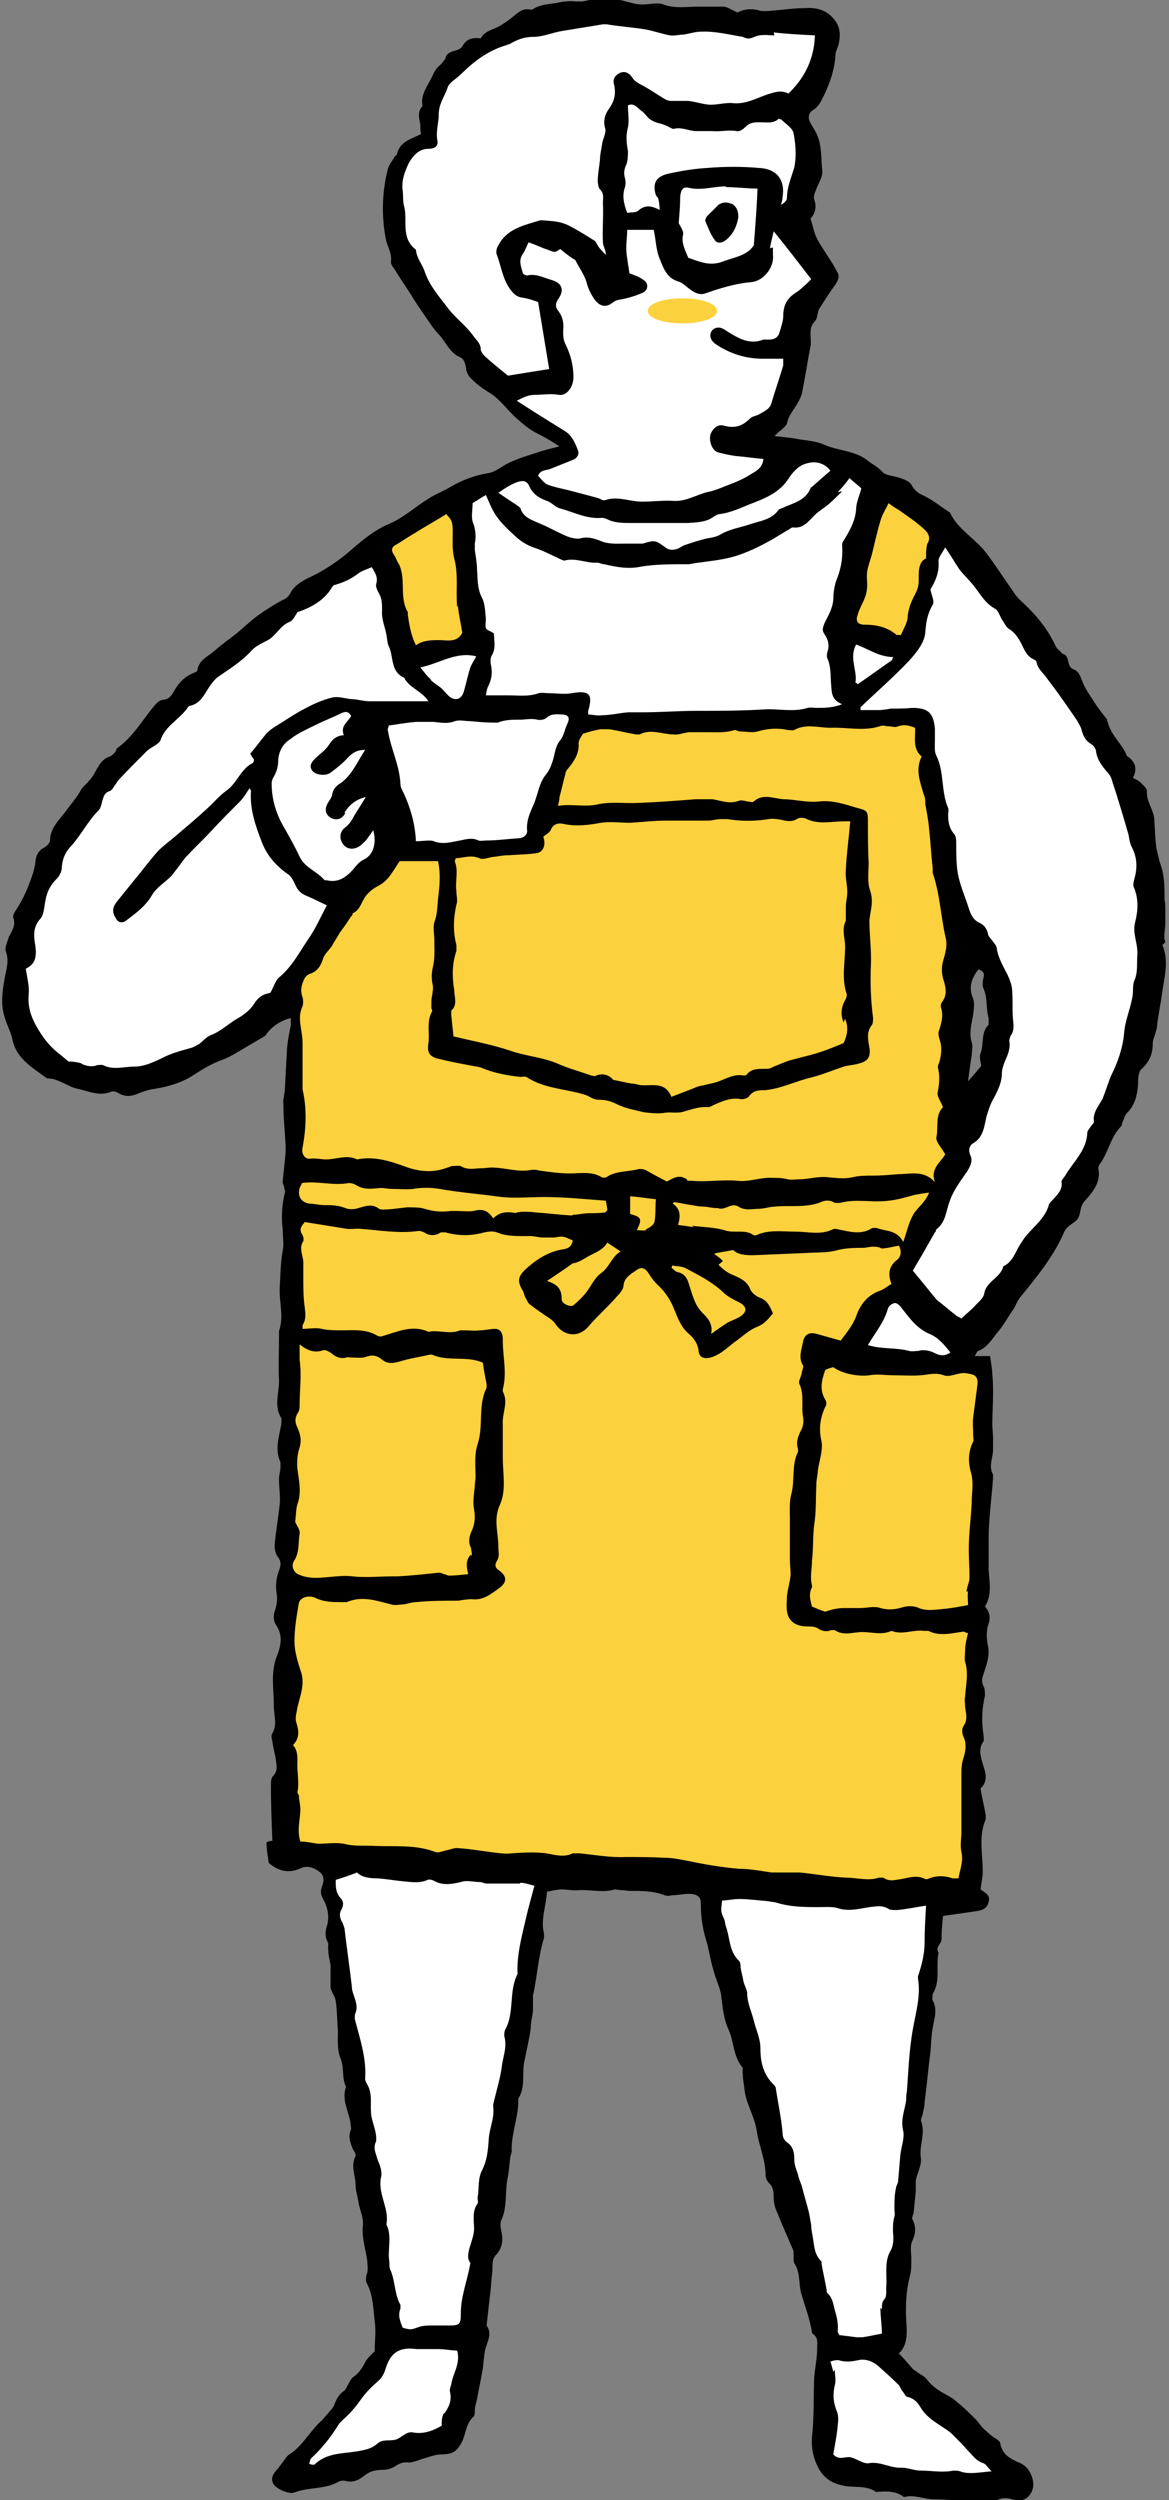
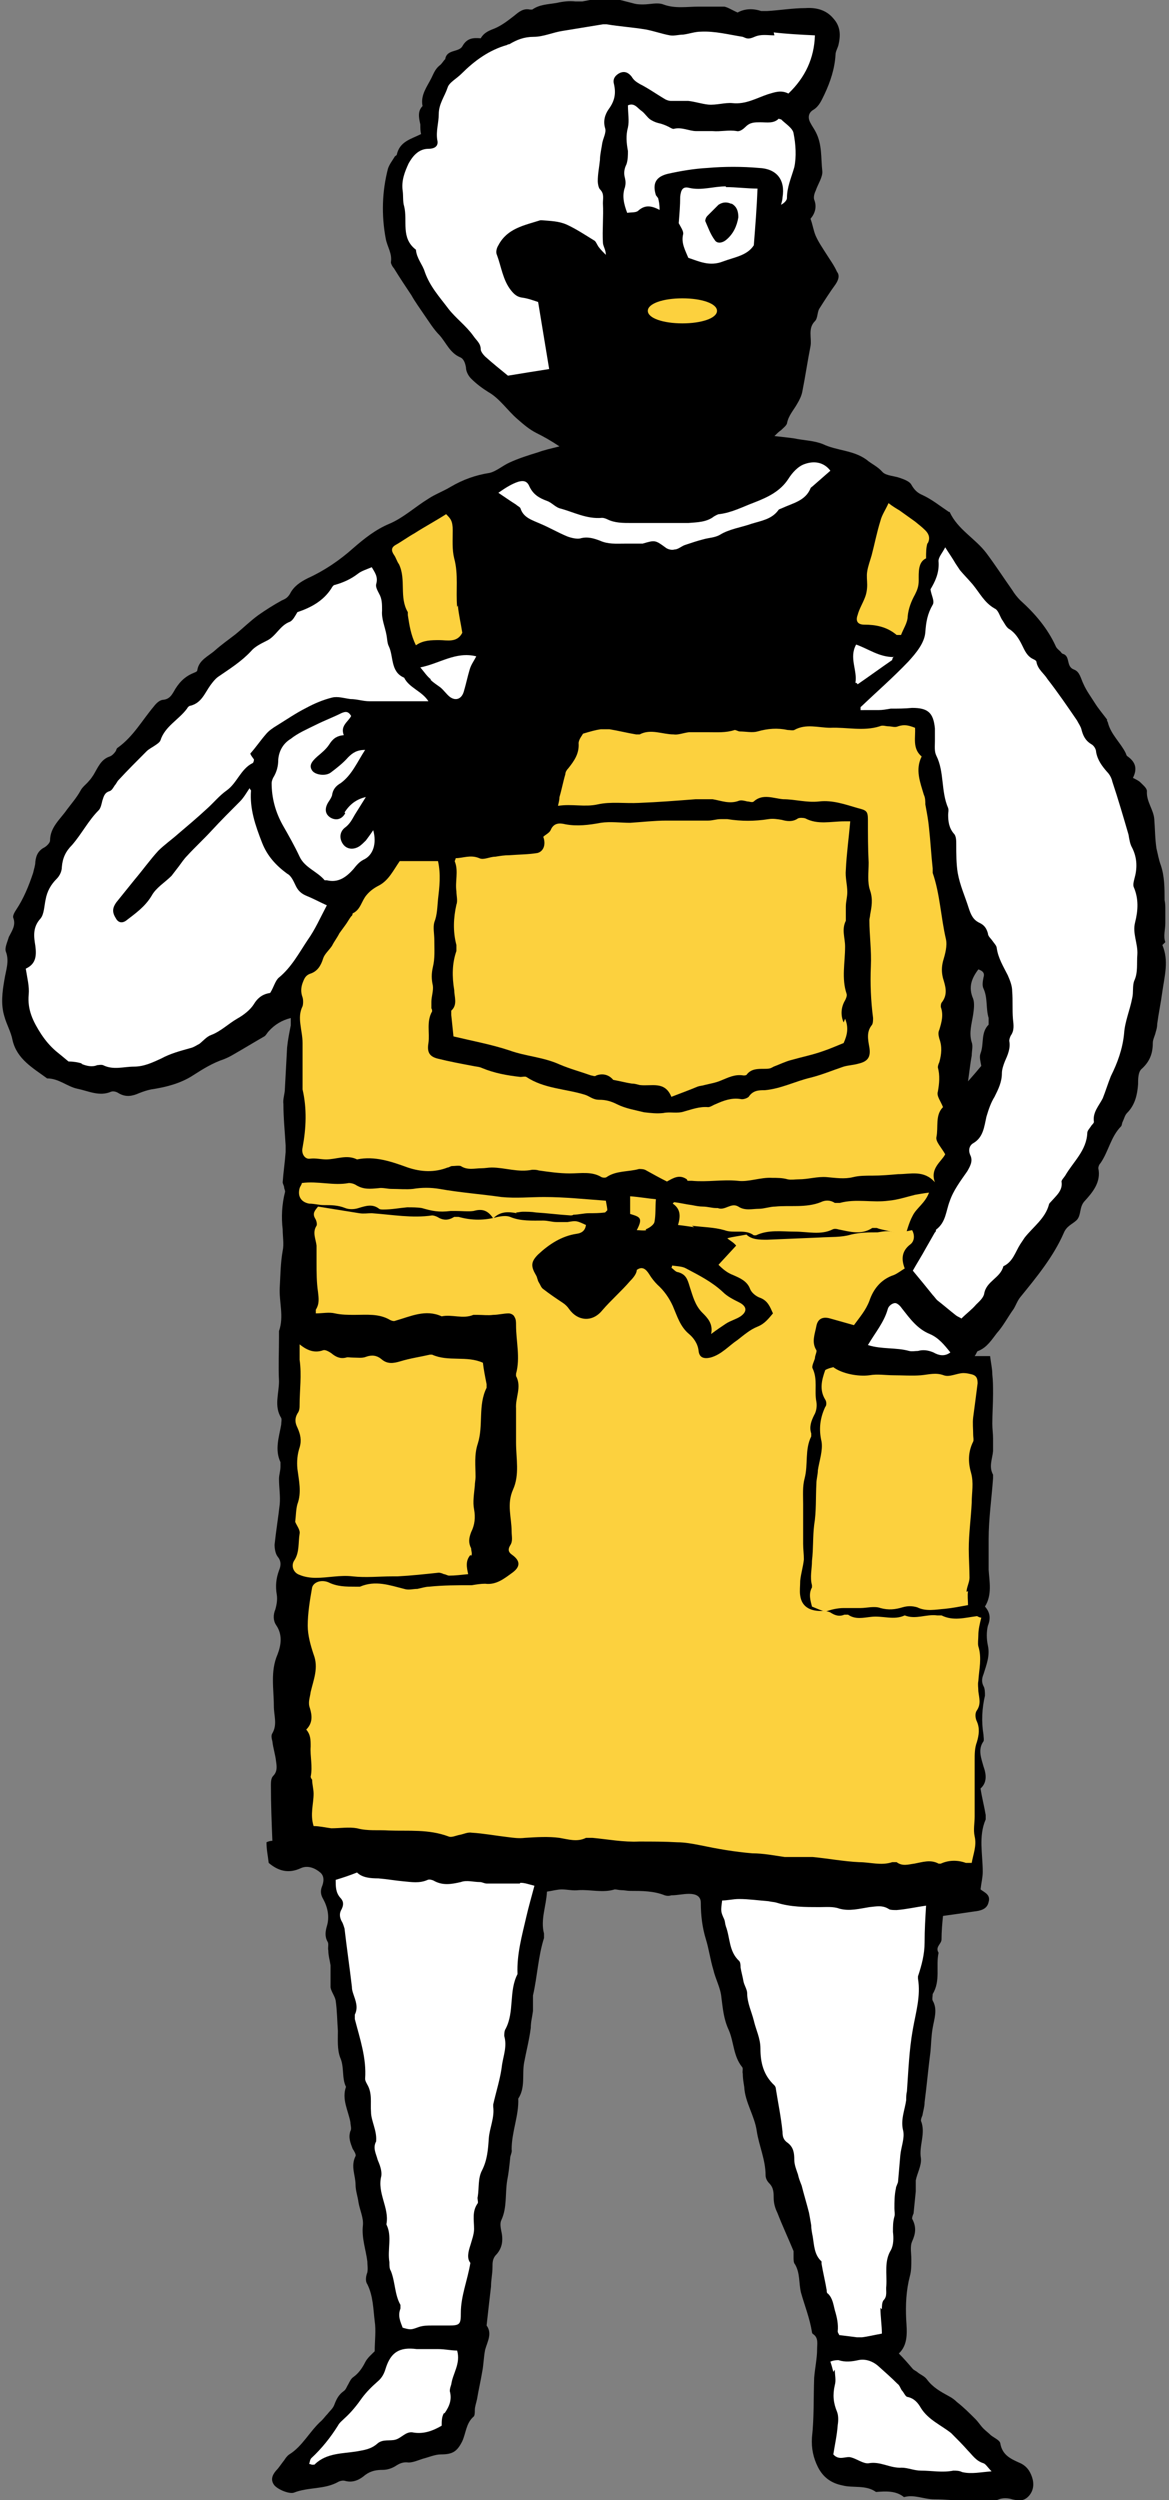
<svg xmlns="http://www.w3.org/2000/svg" id="_レイヤー_1" data-name="レイヤー_1" version="1.1" viewBox="0 0 158.8 339.4">
  <rect x="0" y="0" width="158.8" height="339.4" fill="#808080" stroke="none" />
  <defs>
    <style>
      .st0 {
        fill: #fcd13e;
      }

      .st1 {
        fill: #fff;
      }
    </style>
  </defs>
  <g>
    <path d="M158.3,127.9c-.3-.8,0-1.7,0-2.6,0-.6,0-1.1,0-1.7s0-.9-.1-1.4c0-1.6,0-3.2-.5-4.7-.3-.8-.4-1.5-.6-2.3-.2-1.3-.2-2.7-.3-4-.1-1.3-1.1-2.4-1-3.8,0-.4-.5-.8-.9-1.2-.2-.2-.6-.4-1-.6.6-1.2.4-2.1-.7-2.9-.2-.1-.2-.3-.3-.5-.7-1.4-2-2.5-2.4-4.1,0-.1-.2-.3-.1-.4-.6-.8-1.2-1.5-1.7-2.3-.5-.8-1.1-1.6-1.5-2.5-.4-.8-.5-1.7-1.3-2-1.1-.4-.5-1.7-1.4-2.1-.1,0-.3-.1-.4-.3-.2-.2-.6-.5-.7-.8-1.1-2.4-2.8-4.4-4.8-6.2-.4-.4-.8-.9-1.1-1.4-1.2-1.7-2.3-3.4-3.5-5-1.5-2-3.9-3.2-5-5.6,0,0,0,0-.1,0-1.2-.8-2.3-1.7-3.6-2.3-.7-.3-1.1-.7-1.5-1.4-.2-.4-.9-.7-1.5-.9-.8-.3-1.9-.3-2.4-.8-.7-.8-1.5-1.1-2.2-1.7-1.8-1.3-4-1.2-5.9-2.1-1.2-.5-2.6-.5-4-.8-.8-.1-1.6-.2-2.6-.3.4-.4.6-.6.9-.8.3-.3.7-.6.8-.9.2-1.1.9-1.8,1.4-2.7.3-.5.6-1.1.7-1.7.4-2,.7-4.1,1.1-6.1.2-1.1-.4-2.4.6-3.4.4-.4.3-1.2.6-1.7.7-1.1,1.4-2.2,2.2-3.3.4-.6.6-1.2.2-1.7-.4-.9-1-1.7-1.5-2.5-.5-.8-1-1.5-1.4-2.4-.3-.7-.4-1.5-.7-2.3.6-.7.9-1.6.5-2.6-.1-.3,0-.8.2-1.2.3-.9,1-1.9.9-2.7-.2-1.8,0-3.6-.9-5.3-.2-.4-.5-.8-.7-1.2-.4-.7-.3-1.4.4-1.8.8-.5,1.1-1.3,1.5-2.1.8-1.7,1.4-3.5,1.5-5.4,0-.4.3-.9.4-1.3.3-1.3.3-2.5-.7-3.6-1-1.2-2.4-1.5-3.8-1.4-1.7,0-3.5.3-5.2.4-.3,0-.5,0-.8,0-1.2-.4-2.3-.3-3.2.2-.7-.3-1.3-.7-1.8-.8-1.1,0-2.3,0-3.5,0-1.6,0-3.2.3-4.8-.3-.8-.3-1.8,0-2.7,0-.4,0-.8,0-1.2-.1-1.2-.3-2.5-.7-3.7-.8-1.1,0-2.3.3-3.4.5-.3,0-.6,0-.9,0-.9-.1-1.7,0-2.6.2-1.2.2-2.3.2-3.3.9,0,0-.2,0-.3,0-.9-.2-1.5.3-2.1.8-.9.7-1.8,1.4-2.8,1.8-.8.3-1.4.6-1.8,1.3-1.1-.1-1.9,0-2.5,1.1-.5.8-2,.4-2.3,1.6,0,0,0,.1,0,.1-.3.3-.5.7-.8.9-.6.5-.8,1.1-1.1,1.7-.6,1.2-1.5,2.3-1.2,3.8-.7.7-.5,1.6-.3,2.5,0,.5,0,.9.1,1.3-1.4.7-2.9,1-3.3,2.8,0,.1-.3.2-.3.3-.3.5-.7,1-.9,1.6-.8,3.1-.9,6.3-.3,9.5.2,1.1.9,2,.7,3.2,0,.2.2.6.4.8.8,1.3,1.6,2.5,2.4,3.7.5.9,1.1,1.7,1.7,2.6.7,1,1.3,2,2.1,2.8.9,1,1.4,2.4,2.8,3,.5.2.7.8.8,1.4,0,.5.3,1.1.7,1.5.7.7,1.5,1.3,2.3,1.8,1.6.9,2.6,2.5,4,3.7.8.7,1.6,1.4,2.6,1.9,1,.5,1.9,1,3.1,1.8-1.2.3-2.1.5-2.9.8-1.3.4-2.6.8-3.9,1.4-.9.4-1.8,1.2-2.7,1.4-1.9.3-3.6.9-5.3,1.9-1,.6-2.1,1-3,1.6-1.8,1.1-3.4,2.6-5.3,3.4-1.9.8-3.4,2-4.9,3.3-1.9,1.7-4,3.1-6.2,4.1-1,.5-1.9,1.1-2.4,2.1-.3.5-.6.7-1.1.9-1.1.6-2.2,1.3-3.2,2-1.1.8-2,1.7-3.1,2.6-.9.7-1.9,1.4-2.8,2.2-.9.8-2.2,1.3-2.4,2.7,0,.2-.4.3-.6.4-1.2.5-2,1.4-2.6,2.5-.3.5-.6,1-1.4,1.1-.5,0-1,.5-1.3.9-1.6,1.9-2.8,4.1-4.9,5.6-.2.1-.2.4-.3.5-.2.3-.5.6-.8.7-1.2.4-1.6,1.5-2.2,2.5-.2.3-.4.6-.6.8-.4.5-.9.8-1.2,1.4-.5.9-1.2,1.7-1.8,2.5-.9,1.3-2.3,2.4-2.3,4.2,0,.3-.4.7-.7.9-.8.4-1.2,1-1.3,2,0,.5-.2,1-.3,1.5-.6,1.8-1.3,3.5-2.3,5-.2.3-.5.8-.4,1.1.4,1-.2,1.8-.6,2.6-.2.7-.6,1.5-.4,2,.5,1.3,0,2.5-.2,3.8-.3,1.7-.5,3.4,0,5,.3,1.1.9,2.1,1.1,3.2.6,2.6,2.8,3.8,4.7,5.2,1.6,0,2.7,1.1,4.1,1.4,1.5.3,3,1.1,4.6.4.3-.1.7,0,1,.2,1,.6,1.9.4,2.8,0,.5-.2,1.1-.4,1.6-.5,2-.3,4-.8,5.7-1.9,1.4-.9,2.7-1.7,4.2-2.2.5-.2.9-.4,1.4-.7,1.4-.8,2.7-1.6,4.1-2.4.2-.1.4-.5.6-.7.8-.9,1.8-1.5,3-1.8,0,.4,0,.7,0,1-.2,1-.4,2-.5,3-.1,1.9-.2,3.8-.3,5.6,0,.7-.3,1.4-.2,2.1,0,1.9.2,3.8.3,5.6,0,.3,0,.6,0,.9-.1,1.4-.3,2.7-.4,4.1,0,.2.2.5.2.7,0,.2.2.5.1.7-.4,1.6-.5,3.3-.3,5,0,1,.2,2,0,2.9-.3,1.7-.3,3.3-.4,5-.1,2,.6,3.9-.1,5.9,0,.2,0,.5,0,.8,0,2-.1,4,0,6,0,1.7-.7,3.4.3,5,.1.2,0,.6,0,.9-.3,1.7-.9,3.4-.1,5.1,0,.1,0,.4,0,.6,0,.6-.2,1.1-.2,1.7,0,1.1.2,2.3.1,3.4-.2,1.8-.5,3.6-.7,5.5,0,.5.1,1.2.4,1.6.5.6.5,1.2.2,1.9-.4,1.1-.5,2.1-.3,3.3.1.6,0,1.3-.2,2-.3.7-.3,1.5.1,2.1.9,1.3.7,2.7.2,4-1,2.3-.5,4.7-.5,7,0,1.3.5,2.5-.2,3.7-.2.3-.1.7,0,1.1.1.9.4,1.8.5,2.7.1.7.2,1.4-.4,2-.3.3-.3.9-.3,1.3,0,2.5.1,5,.2,7.5-.3,0-.6.1-.8.2,0,1,.2,1.9.3,2.8,1.3,1.1,2.7,1.5,4.4.7.9-.4,1.9,0,2.6.6.6.5.5,1.3.2,2-.2.6-.1,1.1.2,1.6.6,1.1.9,2.4.5,3.7-.2.7-.3,1.4.1,2.1.2.3,0,.8.1,1.2,0,.7.2,1.3.3,2,0,.3,0,.6,0,.9,0,.7,0,1.4,0,2.1.1.6.6,1.2.7,1.8.2,1.4.2,2.8.3,4.1,0,1.2-.1,2.5.3,3.6.6,1.3.2,2.8.8,4-.6,1.7.3,3.2.6,4.8,0,.4.2.9,0,1.2-.3.9,0,1.6.3,2.4.2.3.5.8.4,1-.7,1.4,0,2.6,0,3.9,0,.8.3,1.6.4,2.4.2,1.1.7,2.1.6,3.1-.2,1.7.4,3.3.6,4.9,0,.5.1.9,0,1.5-.2.5-.3,1.2,0,1.6.8,1.6.8,3.4,1,5,.2,1.3,0,2.7,0,4.1-.4.4-1,.9-1.3,1.5-.4.8-.9,1.5-1.6,2-.3.2-.5.6-.7,1-.2.3-.3.7-.6.9-.7.5-1,1.1-1.3,1.9-.2.5-.6.8-.9,1.2-.3.3-.5.6-.8.9-1.6,1.4-2.6,3.5-4.4,4.6-.3.2-.5.5-.7.8-.4.5-.7,1-1.1,1.4-.6.7-.7,1.3-.3,1.9.4.6,2,1.3,2.7,1.1,2-.8,4.2-.4,6.1-1.5.2-.1.6-.2.9-.1,1.1.3,2-.2,2.7-.8.8-.6,1.6-.7,2.4-.7.6,0,1.2-.2,1.7-.5.6-.4,1.1-.6,1.8-.5.6,0,1.3-.3,1.9-.5.8-.2,1.7-.6,2.5-.6,1.6,0,2.2-.4,2.9-1.8.5-1.1.5-2.4,1.5-3.3.2-.1.2-.6.2-.9,0-.5.2-1,.3-1.5.2-1.2.5-2.5.7-3.7.2-1,.2-2,.4-3,.3-1.1,1-2.2.2-3.3.2-1.8.4-3.6.6-5.3,0-.9.2-1.7.2-2.6,0-.6,0-1.1.4-1.6.9-.9,1.1-2,.8-3.3-.1-.5-.2-1.1,0-1.5.8-1.7.5-3.6.8-5.4.2-1,.3-2,.4-3,0-.4.3-.8.2-1.2,0-2.4,1-4.6.9-6.9,1-1.5.5-3.3.8-4.9.3-1.6.7-3.1.9-4.7,0-.8.2-1.5.3-2.3,0-.7,0-1.5,0-2.1.6-2.6.7-5.3,1.5-7.8,0-.2,0-.4,0-.6-.5-1.9.3-3.7.4-5.7.7-.1,1.4-.3,2-.3.8,0,1.5.2,2.3.1,1.6-.1,3.3.4,4.9-.1.3,0,.6.1.9.1.4,0,.8.1,1.2.1,1.6,0,3.2,0,4.7.6.3.1.6.1.9,0,.8,0,1.6-.2,2.4-.2.9,0,1.6.3,1.6,1.2,0,1.7.2,3.4.7,5,.4,1.3.6,2.8,1,4.1.3,1.3,1,2.5,1.1,3.8.2,1.5.3,2.9,1,4.4.7,1.6.6,3.5,1.8,5,.2.2,0,.6.1.9,0,.6.1,1.2.2,1.8.1,2.1,1.4,3.9,1.7,6,.3,2,1.2,3.9,1.2,6,0,.4.2.8.5,1.1.6.6.6,1.3.6,2,0,.7.2,1.4.5,2,.7,1.8,1.5,3.5,2.2,5.2,0,.2,0,.5,0,.8,0,.4,0,.8.2,1,.7,1.2.5,2.5.8,3.8.5,1.8,1.2,3.5,1.5,5.4,0,0,0,.2.2.3.7.5.5,1.3.5,2,0,1.3-.3,2.6-.4,3.9-.1,2.7,0,5.4-.3,8.1-.1,1.5.2,2.8.8,4,.7,1.4,1.8,2.2,3.3,2.5,1.5.4,3.2-.1,4.6.9,1.3-.1,2.7-.2,3.8.7,1.4-.4,2.7.3,4.1.3,1.6,0,3.2.2,4.7.2,1.4,0,2.7.4,4.1-.2.5-.2,1.2-.2,1.8,0,.9.2,1.6.3,2.3-.5.6-.7.7-1.6.4-2.5-.3-.9-.8-1.6-1.8-2-1.1-.5-2.2-1-2.5-2.5,0-.5-.8-.8-1.3-1.2-.3-.3-.7-.6-1-.9-.4-.4-.7-.9-1.1-1.3-.8-.8-1.6-1.6-2.5-2.3-.3-.3-.7-.6-1.1-.8-1.1-.6-2.2-1.2-3-2.3-.3-.4-.8-.6-1.2-.9-.2-.2-.5-.3-.7-.5-.6-.7-1.2-1.4-1.9-2.1,1.3-1.2,1.1-3,1-4.6-.1-2,0-4,.5-5.9.2-.7.2-1.5.2-2.3,0-.8-.2-1.7.1-2.4.5-1.1.6-2,0-3.1,0-.2.1-.5.2-.7.1-1,.2-2,.3-3,0-.5,0-1,0-1.5.2-1,.8-2,.7-3-.3-1.7.7-3.4,0-5.1,0-.2.1-.5.2-.7.1-.6.3-1.2.3-1.8.3-2.3.5-4.6.8-6.9.1-1.1.1-2.1.3-3.2.2-1.2.7-2.5,0-3.7-.1-.2,0-.6,0-.9,1.1-1.8.4-3.8.8-5.6-.5-.8.4-1.2.4-1.8,0-1.1.1-2.2.2-3.2,1.5-.2,2.8-.4,4.2-.6.9-.1,1.8-.3,2-1.3.3-1-.6-1.3-1.1-1.7.1-.9.3-1.6.3-2.4,0-2.4-.6-4.8.4-7.1,0-.2,0-.4,0-.6-.2-1.2-.5-2.3-.7-3.6.9-.8.8-1.9.4-3-.3-1.1-.8-2.3,0-3.4.1-.2,0-.6,0-.9-.3-1.8-.2-3.6.2-5.3,0-.4,0-1-.2-1.3-.3-.6-.2-1.1,0-1.6.4-1.3.9-2.5.6-3.9-.2-.9-.2-1.9,0-2.7.4-1,.3-1.8-.4-2.6,1-1.6.6-3.4.5-5,0-1.4,0-2.7,0-4.1,0-2.8.4-5.5.6-8.3,0-.2,0-.3,0-.5-.6-1.1-.1-2.1,0-3.2,0-.6,0-1.1,0-1.7,0-.7-.1-1.3-.1-2,0-1.4.1-2.7.1-4.1,0-.9,0-1.7-.1-2.6,0-.8-.2-1.6-.3-2.5h-2.1c.3-.4.3-.7.5-.7,1.2-.5,1.8-1.5,2.5-2.4.9-1,1.5-2.2,2.3-3.3.3-.5.5-1.1.9-1.6,2.2-2.7,4.5-5.5,5.9-8.7.4-1,1.2-1.2,1.8-1.8.6-.7.3-1.7,1-2.5,1.1-1.2,2.3-2.6,1.9-4.5,0-.2.1-.5.3-.7,1.1-1.6,1.4-3.6,2.8-5,.1-.1.1-.4.2-.6.2-.4.3-.9.6-1.2,1.1-1.1,1.4-2.5,1.5-3.9,0-.7,0-1.7.5-2.1,1.1-1,1.5-2.1,1.5-3.5,0-.5.3-1,.4-1.5.1-.3.2-.7.2-1.1.2-1.5.5-2.9.7-4.4.3-2.1.9-4.2,0-6.3ZM134.3,139.1c-1.1,1.1-.6,2.6-1.1,3.9-.2.5,0,1.1.1,1.7-.5.6-1,1.2-1.8,2.1.2-1.4.3-2.4.5-3.5,0-.6.2-1.3,0-1.8-.4-1.3,0-2.5.2-3.8.1-.7.2-1.5,0-2.1-.7-1.6-.2-2.8.7-4,.6.2.9.5.7,1.1-.1.5-.2,1.1,0,1.5.6,1.3.3,2.7.7,4,0,.2,0,.6,0,.8Z" />
-     <path class="st0" d="M97.6,171.7c.6.6,1.2,1.1,2,1.4.9.4,1.9.8,2.3,1.9.2.5.8,1,1.4,1.2,1,.4,1.3,1.2,1.7,2.1-.6.7-1.1,1.4-2.1,1.8-1,.4-1.8,1.1-2.7,1.8-1.2.8-2.2,2-3.7,2.4-.9.2-1.5,0-1.6-.9-.1-1-.7-1.8-1.3-2.3-1.2-1-1.6-2.4-2.2-3.8-.5-1.1-1.2-2.1-2.1-2.9-.4-.4-.8-.9-1.1-1.4-.5-.8-1-1.1-1.7-.6s-1.7,1-1.8,2.1c0,.5-.5,1.1-.9,1.5-1.2,1.4-2.6,2.6-3.8,4-1.3,1.6-3.3,1.5-4.5-.2-.2-.3-.5-.6-.8-.8-.9-.6-1.8-1.2-2.7-1.9-.3-.2-.4-.6-.6-.9-.2-.3-.2-.7-.4-1-.7-1.2-.7-1.8.3-2.8,1.5-1.4,3.2-2.5,5.2-2.8.8-.1,1.2-.5,1.3-1.2-1.3-.6-1.3-.6-2.5-.4-.5,0-1,0-1.5,0-.6,0-1.2-.2-1.8-.2-1.5,0-3.1.1-4.5-.5-.5-.2-1.2-.1-1.7,0-1.8.5-3.5.5-5.3,0-.2,0-.4,0-.6,0-.8.5-1.5.5-2.3,0-.2-.1-.5-.2-.7-.2-2.7.4-5.4-.1-8.2-.3-.6,0-1.1.1-1.7,0-1.9-.3-3.7-.6-5.6-.9-.4.5-.8.9-.4,1.6.2.3.3.8.2,1-.6.9-.1,1.8,0,2.7,0,.8,0,1.5,0,2.3,0,1.3,0,2.7.2,4,.1.9.2,1.6-.3,2.4,0,.1,0,.4,0,.5.9,0,1.8-.2,2.6,0,.9.2,1.8.2,2.7.2,1.6,0,3.3-.2,4.8.7.2.1.5.2.7.1,2.1-.6,4.1-1.6,6.3-.6,1.4-.3,2.9.4,4.3-.2.2,0,.4,0,.6,0,.7,0,1.4.1,2.1,0,.7,0,1.4-.2,2.1-.2.3,0,.7.2.8.5.2.3.2.7.2,1.1,0,2.2.6,4.4,0,6.6,0,0,0,.2,0,.3.8,1.5-.1,2.9,0,4.4,0,1.5,0,3.1,0,4.6,0,2.2.5,4.4-.4,6.4-.9,2-.2,3.8-.2,5.7,0,.7.2,1.3-.2,1.9-.3.5-.3.9.3,1.3,1.1.8,1.1,1.6,0,2.4-1.1.8-2.2,1.7-3.7,1.5-.6,0-1.2.1-1.8.2-1.9,0-3.9,0-5.8.2-.5,0-1.1.2-1.6.3-.6,0-1.2.2-1.8,0-2-.5-3.9-1.2-6-.3-.2,0-.4,0-.6,0-1.3,0-2.5,0-3.7-.6-1-.4-2,0-2.2.7-.3,1.7-.6,3.5-.6,5.2,0,1.3.4,2.7.8,3.9.7,1.8,0,3.4-.4,5.1-.1.8-.4,1.4-.1,2.2.3,1,.4,2-.5,2.9.6.7.6,1.4.6,2.3-.1,1.3.3,2.7,0,4.1,0,.1.1.3.2.4,0,.6.2,1.3.2,1.9,0,1.4-.5,2.8,0,4.4.8,0,1.6.2,2.4.3,1.2,0,2.4-.2,3.5,0,1.5.4,2.9.2,4.3.3,2.7.1,5.4-.2,8.1.8.4.2,1-.1,1.5-.2.6-.1,1.1-.4,1.7-.3,1.6.1,3.2.4,4.9.6.8.1,1.5.2,2.3.1,1.6-.1,3.2-.2,4.7,0,1.2.2,2.4.6,3.6,0,.3,0,.6,0,.9,0,2.1.2,4.2.6,6.3.5,1.8,0,3.5,0,5.2.1,1,0,2.1.2,3.1.4,2.4.5,4.7.9,7.1,1.1,1.5,0,3,.3,4.4.5.3,0,.6,0,.9,0,1,0,1.9,0,2.9,0,2.1.2,4.2.6,6.3.7,1.5,0,3,.5,4.5,0,.2,0,.5,0,.6,0,.8.6,1.6.3,2.4.2,1.1-.2,2.2-.6,3.3,0,0,0,.2,0,.3,0,1.1-.5,2.3-.5,3.4-.1.2,0,.5,0,.8,0,.2-1.2.7-2.3.4-3.6-.2-.9,0-1.8,0-2.7,0-1.3,0-2.5,0-3.8,0-1.3,0-2.6,0-3.8,0-.9,0-1.7.3-2.5.3-1,.4-1.9,0-2.8-.2-.4-.3-1.1,0-1.5.6-.9.3-1.7.2-2.6,0-.5-.1-.9,0-1.4.1-1.6.5-3.1,0-4.7-.1-.4,0-1,0-1.5,0-.8.2-1.6.4-2.4-.3,0-.5-.2-.6-.2-1.6.2-3.2.7-4.8-.1-.2,0-.4,0-.6,0-1.5-.2-2.9.6-4.4,0-1.5.7-3,0-4.6.2-1,.1-2.1.4-3.1-.3-.1,0-.3,0-.5,0-.7.3-1.3.1-1.9-.3-.4-.2-.9-.2-1.3-.2-1.5,0-2.6-.6-2.8-2.1-.1-.6,0-1.3,0-2,.1-1,.4-1.9.5-2.9,0-.7-.1-1.4-.1-2.1,0-1.8,0-3.6,0-5.4,0-1.2-.1-2.4.2-3.5.5-1.9,0-3.9.9-5.7,0-.1,0-.3,0-.4-.3-.9,0-1.7.4-2.5.3-.5.4-1.2.3-1.8-.3-1.5.2-3-.5-4.5-.2-.3.2-1,.3-1.4,0-.4.3-.9.2-1.1-.7-1.1-.2-2.2,0-3.3.2-1,.9-1.3,1.9-1,1.1.3,2.1.6,3.2.9.8-1.1,1.6-2,2.1-3.3.5-1.5,1.5-2.9,3.3-3.5.5-.2,1-.6,1.5-.9-.5-1.3-.4-2.4.8-3.3.5-.4.6-1.2.2-1.9-.5.1-1,.2-1.5.3-.3,0-.8.2-1,0-.8-.3-1.5-.1-2.2,0-1.2,0-2.3,0-3.6.3-1.3.4-2.8.3-4.3.4-2.4.1-4.7.2-7.1.3-1,0-2.1,0-2.8-.7-1,.2-1.9.3-2.6.5.3.3.8.5,1.2,1Z" />
+     <path class="st0" d="M97.6,171.7c.6.6,1.2,1.1,2,1.4.9.4,1.9.8,2.3,1.9.2.5.8,1,1.4,1.2,1,.4,1.3,1.2,1.7,2.1-.6.7-1.1,1.4-2.1,1.8-1,.4-1.8,1.1-2.7,1.8-1.2.8-2.2,2-3.7,2.4-.9.2-1.5,0-1.6-.9-.1-1-.7-1.8-1.3-2.3-1.2-1-1.6-2.4-2.2-3.8-.5-1.1-1.2-2.1-2.1-2.9-.4-.4-.8-.9-1.1-1.4-.5-.8-1-1.1-1.7-.6c0,.5-.5,1.1-.9,1.5-1.2,1.4-2.6,2.6-3.8,4-1.3,1.6-3.3,1.5-4.5-.2-.2-.3-.5-.6-.8-.8-.9-.6-1.8-1.2-2.7-1.9-.3-.2-.4-.6-.6-.9-.2-.3-.2-.7-.4-1-.7-1.2-.7-1.8.3-2.8,1.5-1.4,3.2-2.5,5.2-2.8.8-.1,1.2-.5,1.3-1.2-1.3-.6-1.3-.6-2.5-.4-.5,0-1,0-1.5,0-.6,0-1.2-.2-1.8-.2-1.5,0-3.1.1-4.5-.5-.5-.2-1.2-.1-1.7,0-1.8.5-3.5.5-5.3,0-.2,0-.4,0-.6,0-.8.5-1.5.5-2.3,0-.2-.1-.5-.2-.7-.2-2.7.4-5.4-.1-8.2-.3-.6,0-1.1.1-1.7,0-1.9-.3-3.7-.6-5.6-.9-.4.5-.8.9-.4,1.6.2.3.3.8.2,1-.6.9-.1,1.8,0,2.7,0,.8,0,1.5,0,2.3,0,1.3,0,2.7.2,4,.1.9.2,1.6-.3,2.4,0,.1,0,.4,0,.5.9,0,1.8-.2,2.6,0,.9.2,1.8.2,2.7.2,1.6,0,3.3-.2,4.8.7.2.1.5.2.7.1,2.1-.6,4.1-1.6,6.3-.6,1.4-.3,2.9.4,4.3-.2.2,0,.4,0,.6,0,.7,0,1.4.1,2.1,0,.7,0,1.4-.2,2.1-.2.3,0,.7.2.8.5.2.3.2.7.2,1.1,0,2.2.6,4.4,0,6.6,0,0,0,.2,0,.3.8,1.5-.1,2.9,0,4.4,0,1.5,0,3.1,0,4.6,0,2.2.5,4.4-.4,6.4-.9,2-.2,3.8-.2,5.7,0,.7.2,1.3-.2,1.9-.3.5-.3.9.3,1.3,1.1.8,1.1,1.6,0,2.4-1.1.8-2.2,1.7-3.7,1.5-.6,0-1.2.1-1.8.2-1.9,0-3.9,0-5.8.2-.5,0-1.1.2-1.6.3-.6,0-1.2.2-1.8,0-2-.5-3.9-1.2-6-.3-.2,0-.4,0-.6,0-1.3,0-2.5,0-3.7-.6-1-.4-2,0-2.2.7-.3,1.7-.6,3.5-.6,5.2,0,1.3.4,2.7.8,3.9.7,1.8,0,3.4-.4,5.1-.1.8-.4,1.4-.1,2.2.3,1,.4,2-.5,2.9.6.7.6,1.4.6,2.3-.1,1.3.3,2.7,0,4.1,0,.1.1.3.2.4,0,.6.2,1.3.2,1.9,0,1.4-.5,2.8,0,4.4.8,0,1.6.2,2.4.3,1.2,0,2.4-.2,3.5,0,1.5.4,2.9.2,4.3.3,2.7.1,5.4-.2,8.1.8.4.2,1-.1,1.5-.2.6-.1,1.1-.4,1.7-.3,1.6.1,3.2.4,4.9.6.8.1,1.5.2,2.3.1,1.6-.1,3.2-.2,4.7,0,1.2.2,2.4.6,3.6,0,.3,0,.6,0,.9,0,2.1.2,4.2.6,6.3.5,1.8,0,3.5,0,5.2.1,1,0,2.1.2,3.1.4,2.4.5,4.7.9,7.1,1.1,1.5,0,3,.3,4.4.5.3,0,.6,0,.9,0,1,0,1.9,0,2.9,0,2.1.2,4.2.6,6.3.7,1.5,0,3,.5,4.5,0,.2,0,.5,0,.6,0,.8.6,1.6.3,2.4.2,1.1-.2,2.2-.6,3.3,0,0,0,.2,0,.3,0,1.1-.5,2.3-.5,3.4-.1.2,0,.5,0,.8,0,.2-1.2.7-2.3.4-3.6-.2-.9,0-1.8,0-2.7,0-1.3,0-2.5,0-3.8,0-1.3,0-2.6,0-3.8,0-.9,0-1.7.3-2.5.3-1,.4-1.9,0-2.8-.2-.4-.3-1.1,0-1.5.6-.9.3-1.7.2-2.6,0-.5-.1-.9,0-1.4.1-1.6.5-3.1,0-4.7-.1-.4,0-1,0-1.5,0-.8.2-1.6.4-2.4-.3,0-.5-.2-.6-.2-1.6.2-3.2.7-4.8-.1-.2,0-.4,0-.6,0-1.5-.2-2.9.6-4.4,0-1.5.7-3,0-4.6.2-1,.1-2.1.4-3.1-.3-.1,0-.3,0-.5,0-.7.3-1.3.1-1.9-.3-.4-.2-.9-.2-1.3-.2-1.5,0-2.6-.6-2.8-2.1-.1-.6,0-1.3,0-2,.1-1,.4-1.9.5-2.9,0-.7-.1-1.4-.1-2.1,0-1.8,0-3.6,0-5.4,0-1.2-.1-2.4.2-3.5.5-1.9,0-3.9.9-5.7,0-.1,0-.3,0-.4-.3-.9,0-1.7.4-2.5.3-.5.4-1.2.3-1.8-.3-1.5.2-3-.5-4.5-.2-.3.2-1,.3-1.4,0-.4.3-.9.2-1.1-.7-1.1-.2-2.2,0-3.3.2-1,.9-1.3,1.9-1,1.1.3,2.1.6,3.2.9.8-1.1,1.6-2,2.1-3.3.5-1.5,1.5-2.9,3.3-3.5.5-.2,1-.6,1.5-.9-.5-1.3-.4-2.4.8-3.3.5-.4.6-1.2.2-1.9-.5.1-1,.2-1.5.3-.3,0-.8.2-1,0-.8-.3-1.5-.1-2.2,0-1.2,0-2.3,0-3.6.3-1.3.4-2.8.3-4.3.4-2.4.1-4.7.2-7.1.3-1,0-2.1,0-2.8-.7-1,.2-1.9.3-2.6.5.3.3.8.5,1.2,1Z" />
    <path class="st0" d="M93.4,160.3c.1,0,.4,0,.6,0,2.1.2,4.1-.2,6.2,0,1.5.2,3.1-.5,4.7-.4.7,0,1.4,0,2.1.2.5.1,1,0,1.5,0,1.3,0,2.5-.4,3.8-.3,1.2.1,2.4.3,3.6,0,.8-.2,1.7-.2,2.6-.2,1.2,0,2.3-.1,3.5-.2,1.7,0,3.5-.6,5,1.1-.7-1.9.9-2.8,1.4-3.8-.5-.9-1.3-1.7-1.2-2.3.3-1.4-.2-3,.9-4.1-.3-.8-.9-1.5-.7-2.1.2-1.1.3-2.2,0-3.3,0-.2.1-.5.2-.7.3-1.1.4-2.1,0-3.2-.1-.4-.2-.8,0-1.2.3-1,.6-2,.2-3.1,0-.2,0-.5.2-.7.8-1.1.4-2.2.1-3.2-.2-.8-.2-1.5,0-2.3.3-1,.6-2.1.4-3-.7-3-.8-6.1-1.8-9,0-.2,0-.4,0-.6-.2-1.8-.3-3.7-.5-5.5-.1-1.1-.3-2.1-.5-3.2,0-.4,0-.9-.2-1.3-.5-1.7-1.2-3.4-.3-5.2-1.3-1.1-.8-2.6-.9-3.9-.8-.3-1.4-.5-2.3-.2-.4.2-.9,0-1.3,0-.4,0-.8-.2-1.2,0-2.2.7-4.5.1-6.7.2-1.6,0-3.3-.6-4.9.3-.2.1-.6,0-.9,0-1.4-.3-2.7-.2-4.1.2-.7.2-1.6,0-2.4,0-.2,0-.5-.2-.7-.2-1.2.4-2.4.3-3.7.3-.9,0-1.8,0-2.5,0-.8.1-1.5.4-2.1.3-1.5,0-3.1-.8-4.6,0-.1,0-.3,0-.5,0-1.2-.2-2.4-.5-3.6-.7-.4,0-.8,0-1.2,0-.7.1-1.4.3-2.4.6-.1.2-.6.8-.6,1.3.1,1.4-.6,2.4-1.4,3.4-.2.2-.4.5-.4.8-.3,1-.5,2.1-.8,3.1,0,.4-.1.7-.2,1.2,1.9-.3,3.6.2,5.4-.2,1.8-.4,3.7-.1,5.6-.2,2.6-.1,5.1-.3,7.7-.5.8,0,1.5,0,2.3,0,1.2.2,2.3.7,3.6.2.3-.1.7,0,1.1.1.3,0,.7.2.9,0,1.2-1.1,2.7-.4,4-.3,1.6,0,3.2.5,4.9.3,1.8-.2,3.5.4,5.2.9,1.2.3,1.4.4,1.4,1.6,0,1.9,0,3.9.1,5.8,0,1.3-.2,2.7.2,3.8.4,1.2.2,2.2,0,3.3,0,.2-.1.5-.1.7,0,2.1.3,4.1.2,6.3-.1,2.3,0,4.7.3,7,0,.3,0,.8-.2,1-.7.9-.5,1.9-.3,3,.2,1.3-.2,1.9-1.5,2.2-.7.2-1.3.2-2,.4-1.5.5-2.9,1.1-4.5,1.5-2.1.5-4,1.5-6.2,1.7-.8,0-1.6,0-2.2.9-.2.2-.8.4-1.1.3-1.2-.2-2.3.2-3.4.7-.3.1-.7.4-1,.4-1.2-.1-2.2.3-3.3.6-.9.3-1.9,0-2.8.2-.9.1-1.7,0-2.6-.1-1.2-.3-2.5-.5-3.7-1.1-.8-.4-1.5-.6-2.4-.6s-1.3-.5-2-.7c-2.6-.8-5.5-.8-7.9-2.4-.2-.1-.5,0-.8,0-1.8-.2-3.5-.5-5.2-1.2-.4-.2-.9-.2-1.3-.3-1.6-.3-3.2-.6-4.8-1-1.1-.3-1.4-.9-1.2-2.1.2-1.4-.3-2.9.5-4.3,0-.1,0-.3-.1-.4,0-.3,0-.6,0-.9,0-.7.3-1.5.2-2.2-.2-.9-.2-1.6,0-2.5.3-1.2.2-2.4.2-3.7,0-.8-.2-1.7,0-2.4.4-1,.4-2.1.5-3.1.2-1.7.4-3.4,0-5.2h-5.2c-.9,1.3-1.5,2.6-2.8,3.3-.6.3-1.2.7-1.7,1.3-.7.8-.8,2-1.9,2.5,0,0,0,.3-.2.4-.3.4-.5.8-.8,1.2-.3.4-.5.7-.8,1.1-.3.6-.7,1.1-1,1.7-.4.6-1,1.1-1.2,1.7-.3,1-.8,1.8-1.8,2.1-.5.2-.7.5-.9,1-.3.7-.4,1.4-.1,2.2.1.3.1.9,0,1.2-.4.8-.4,1.6-.3,2.4.1.9.3,1.7.3,2.6,0,1.8,0,3.7,0,5.5,0,.2,0,.5,0,.8.6,2.6.5,5.2,0,7.9-.2.8.3,1.6,1,1.5.8-.1,1.5.1,2.2.1,1.4,0,2.8-.7,4.2,0,2.4-.5,4.7.3,6.9,1.1,1.8.6,3.6.7,5.4,0,.2,0,.4-.2.6-.2.4,0,.9-.1,1.2,0,.9.6,1.9.3,2.8.3.5,0,.9-.1,1.4-.1,1.8,0,3.6.7,5.5.3.3,0,.6,0,.9.1,1.4.2,2.8.4,4.2.4,1.5,0,3-.3,4.3.5.2.1.6.1.7,0,1.3-.9,3-.7,4.4-1.1.3,0,.7,0,1,.2.9.5,1.8,1,2.8,1.5.9-.5,1.7-1,2.7-.3Z" />
    <path class="st0" d="M114.6,138.8c-.4-.9-.4-2,.2-3,.1-.2.3-.6.2-.9-.7-2.1-.2-4.2-.2-6.4,0-1.2-.5-2.3.1-3.5,0-.1,0-.3,0-.4,0-.5,0-1,0-1.5,0-.7.2-1.3.2-2,0-1-.3-2-.2-3,.1-2.2.4-4.3.6-6.6-.4,0-.6,0-.8,0-1.8,0-3.6.5-5.3-.4-.3-.1-.8-.1-1,0-.7.5-1.5.4-2.2.2-.6-.1-1.2-.2-1.8-.1-1.9.3-3.7.3-5.6,0-.3,0-.6,0-.9,0-.6,0-1.1.2-1.7.2-1.9,0-3.8,0-5.7,0-1.6,0-3.3.2-4.9.3-1.3,0-2.7-.2-4,0-1.6.3-3.2.5-4.8.2-.8-.2-1.6-.2-2,.8-.2.4-.7.6-1,.9.4,1.1,0,2-.8,2.2-1.2.2-2.5.2-3.8.3-.7,0-1.3.1-1.9.2-.8,0-1.6.5-2.2.2-1.2-.5-2.2,0-3.2,0,0,.2-.2.4-.1.5.5,1.3,0,2.7.2,4,0,.6.2,1.3,0,1.8-.4,1.8-.5,3.6,0,5.5,0,.2,0,.5,0,.8-.6,1.7-.6,3.5-.3,5.3,0,.9.5,2-.4,2.8,0,0,0,.4,0,.6.1,1,.2,1.9.3,2.9,2.5.6,5.2,1.1,7.6,1.9,2.2.8,4.6.9,6.8,1.9,1.4.6,2.9,1,4.3,1.5.2,0,.5.2.7,0,1.1-.4,1.9.1,2.3.6,1.1.2,1.8.4,2.5.5.4,0,.7.1,1.1.2,1.6.2,3.4-.6,4.3,1.6,1.3-.5,2.4-.9,3.6-1.4.3-.1.6-.1.9-.2.8-.2,1.5-.3,2.2-.6,1-.4,1.9-.9,3.1-.7.2,0,.4,0,.5-.2.6-.7,1.4-.7,2.3-.7s.9-.1,1.3-.3c.8-.3,1.6-.7,2.4-.9,1.4-.4,2.9-.7,4.3-1.2.9-.3,1.8-.7,2.8-1.1.5-1.1.7-2.1.2-3.3Z" />
    <path class="st1" d="M117.4,96.4c.7,0,1.3,0,1.9,0,.6,0,1.1-.1,1.7-.2,1,0,1.9,0,2.9-.1,2.1,0,2.9.6,3.1,2.8,0,.6,0,1.1,0,1.7,0,.7-.1,1.4.2,2,1.1,2.2.6,4.8,1.6,7.1.1.3,0,.6,0,.9,0,.9.1,1.8.8,2.6.3.3.3,1,.3,1.4,0,1.3,0,2.7.2,3.9.3,1.7,1,3.2,1.5,4.8.3.9.6,1.6,1.5,2,.6.3.9.7,1.1,1.4,0,.4.4.7.6,1,.2.3.6.7.6,1,.2,1.4.9,2.5,1.5,3.7.3.7.6,1.4.6,2.2.1,1.2,0,2.5.1,3.7.1.9.2,1.6-.3,2.3-.1.2-.2.5-.2.7.2,1-.2,1.9-.6,2.8-.2.5-.4,1.1-.4,1.6,0,1.2-.5,2.2-1,3.2-.5.8-.8,1.7-1.1,2.7-.3,1.3-.4,2.8-1.8,3.6-.5.3-.7.9-.4,1.6.4.8,0,1.5-.4,2.2-.9,1.3-1.9,2.6-2.4,4.1-.5,1.3-.5,2.8-1.8,3.8-.1,0,0,.3-.2.4-.4.7-.8,1.4-1.2,2.1-.6,1.1-1.3,2.2-1.8,3.1,1,1.2,1.9,2.3,2.7,3.3.2.2.4.5.6.7.9.7,1.7,1.4,2.6,2.1.3.2.6.3.7.4.7-.7,1.4-1.2,2-1.9.4-.4,1-.9,1.1-1.5.3-1.7,2.2-2.1,2.6-3.7,1.3-.6,1.6-1.9,2.3-3,.2-.3.4-.6.6-.9,1.2-1.5,2.8-2.6,3.3-4.5,0-.1.2-.3.3-.4.7-.8,1.6-1.5,1.4-2.7,0-.2.3-.5.5-.8,1.1-1.9,2.9-3.4,3-5.8,0-.3.3-.6.5-.9.1-.2.4-.4.4-.6-.2-1.3.7-2.2,1.2-3.2.4-1,.7-2,1.1-3,.9-1.8,1.6-3.7,1.8-5.8.1-1.6.8-3.2,1.1-4.8.2-.8,0-1.7.3-2.4.5-1.1.3-2.3.4-3.5.1-1.5-.7-2.9-.3-4.4.4-1.6.5-3.2-.2-4.8-.1-.3,0-.7.1-1.1.4-1.4.4-2.8-.3-4.2-.3-.5-.4-1.2-.5-1.8-.7-2.4-1.4-4.8-2.2-7.2-.1-.5-.4-1-.7-1.3-.7-.8-1.3-1.6-1.5-2.7,0-.4-.3-.9-.7-1.1-.8-.5-1.1-1.2-1.3-2-.1-.4-.4-.8-.6-1.2-1.3-1.9-2.6-3.8-4-5.6-.5-.8-1.3-1.3-1.5-2.3,0-.2-.2-.3-.4-.4-.9-.4-1.2-1.2-1.6-2-.4-.8-.9-1.6-1.7-2.1-.4-.2-.7-.9-1-1.3-.3-.5-.5-1.3-1-1.5-1.4-.8-2-2.1-3-3.3-.6-.7-1.2-1.3-1.7-1.9-.2-.3-.4-.6-.6-.9-.4-.7-.9-1.4-1.4-2.2-.4.8-1,1.4-.9,2,.1,1.5-.5,2.7-1.1,3.7.1.8.6,1.6.3,2.1-.7,1.2-.9,2.3-1,3.7-.1,1.5-1.3,2.9-2.3,4-2.1,2.2-4.4,4.2-6.5,6.2,0,.1,0,.3,0,.4Z" />
    <path class="st1" d="M11,144.4c.7.3,1.5.5,2.2.2.2,0,.5-.1.8,0,1.4.7,2.8.2,4.2.2,1.4,0,2.6-.6,3.7-1.1,1.3-.7,2.5-1,3.9-1.4.5-.1.9-.4,1.3-.6.5-.4,1-1,1.6-1.2,1.3-.5,2.3-1.5,3.5-2.2.9-.5,1.8-1.2,2.3-2,.6-1,1.4-1.4,2.2-1.5.5-.8.7-1.7,1.2-2.1,1.7-1.4,2.7-3.3,3.9-5.1,1-1.4,1.7-3,2.6-4.7-.9-.4-1.8-.9-2.8-1.3-.7-.3-1.1-.7-1.4-1.3-.3-.6-.6-1.4-1.2-1.7-1.5-1.1-2.7-2.4-3.4-4.2-.9-2.3-1.7-4.6-1.5-7.1,0,0-.1-.1-.2-.3-.4.6-.8,1.3-1.3,1.8-1.3,1.3-2.6,2.6-3.8,3.9-1.1,1.2-2.3,2.3-3.4,3.5-.4.4-.8,1-1.1,1.4-.3.4-.7.9-1,1.3-.9.9-2.1,1.6-2.7,2.7-.9,1.5-2.2,2.4-3.5,3.4-.6.4-1.1.2-1.4-.4-.5-.8-.4-1.4.1-2.1.8-1,1.7-2.1,2.5-3.1,1.1-1.3,2.1-2.7,3.2-3.9.8-.8,1.8-1.5,2.7-2.3,1.3-1.1,2.6-2.2,3.9-3.4.9-.8,1.7-1.8,2.7-2.5,1.4-1,1.9-2.9,3.5-3.7.1,0,.2-.3.2-.5-.2-.3-.4-.5-.5-.8.8-.9,1.4-1.8,2.1-2.6.4-.5,1-.9,1.5-1.2,1.3-.8,2.6-1.7,4-2.4,1.1-.6,2.3-1.1,3.5-1.4.8-.2,1.7.1,2.5.2.9,0,1.7.3,2.6.3,1.3,0,2.6,0,3.9,0,1.3,0,2.6,0,4.1,0-.9-1.4-2.6-1.8-3.3-3.2-1.9-.8-1.4-2.9-2.1-4.3-.2-.4-.2-1-.3-1.5-.2-1.1-.7-2.2-.6-3.3,0-.9,0-1.6-.4-2.3-.2-.4-.5-.9-.4-1.3.3-1-.2-1.6-.6-2.3-.7.3-1.4.5-1.9.9-.9.7-2,1.2-3.1,1.5-.2,0-.4.3-.5.5-1.1,1.7-2.8,2.6-4.6,3.2-.3.5-.6,1.1-1,1.3-1.4.5-1.9,2-3.2,2.6-.8.4-1.6.8-2.1,1.4-1.3,1.4-2.9,2.4-4.5,3.5-.4.3-.7.7-1,1.1-.8,1.1-1.2,2.4-2.7,2.8-.2,0-.4.2-.5.4-1.1,1.5-3,2.4-3.6,4.3-.1.3-.6.6-.9.8-.3.2-.7.4-1,.7-1.3,1.3-2.6,2.6-3.8,3.9-.2.2-.3.5-.5.7-.2.3-.4.7-.7.8-.7.2-.8.7-1,1.3-.1.4-.2,1-.5,1.3-1.4,1.4-2.3,3.2-3.6,4.7-.9.9-1.3,1.8-1.4,3,0,.6-.3,1.2-.7,1.6-.8.8-1.3,1.7-1.5,2.8-.2.9-.2,2-.7,2.6-1.1,1.2-.9,2.5-.7,3.7.2,1.5,0,2.5-1.3,3.1.2,1.3.5,2.4.4,3.5-.2,2.1.6,3.7,1.7,5.4.6.9,1.2,1.6,2,2.3.5.4,1.1.9,1.7,1.4.6,0,1.3.1,1.9.3Z" />
    <path class="st1" d="M105.2,4.8c-.9,0-1.8-.2-2.7.2s-1.1.2-1.6,0c-1.9-.3-3.8-.8-5.7-.7-.8,0-1.6.3-2.4.4-.6,0-1.2.2-1.8.1-1.1-.2-2.2-.6-3.3-.8-1.8-.3-3.5-.4-5.3-.7-.2,0-.3,0-.5,0-1.8.3-3.7.6-5.5.9-1.3.2-2.6.8-3.9.8-1.3,0-2.3.4-3.3,1,0,0-.2,0-.3.1-2.5.7-4.5,2.2-6.2,3.9-.7.7-1.7,1.2-1.9,1.9-.4,1.2-1.2,2.2-1.2,3.6,0,1.2-.4,2.3-.2,3.5.2.8-.3,1.2-1.2,1.2-1.4,0-2.2,1.1-2.7,2-.5,1.1-1,2.3-.8,3.7.1.7,0,1.5.2,2.1.5,2-.5,4.3,1.6,5.9.1,1.2.9,2,1.2,3,.7,2,2,3.4,3.2,5,1,1.3,2.4,2.3,3.4,3.7.4.6,1,1,1,1.8,0,.3.3.7.6,1,1,.9,2,1.7,3.1,2.6,1.8-.3,3.7-.6,5.6-.9-.5-3.1-1-6-1.5-9.1-.6-.2-1.4-.5-2.2-.6-.7-.1-1.1-.5-1.5-1-1.1-1.4-1.3-3.2-1.9-4.8-.2-.4,0-1,.2-1.3,1.2-2.3,3.5-2.7,5.7-3.4,0,0,0,0,.2,0,1.1.1,2.3.1,3.4.6,1.3.6,2.5,1.4,3.8,2.2.2.2.3.5.5.8.3.4.7.8,1,1.1,0-.7-.4-1.2-.4-1.7-.1-1.7.1-3.5,0-5.3,0-.7.2-1.3-.4-1.9-.2-.2-.3-.8-.3-1.1,0-1,.2-1.9.3-2.9,0-.7.2-1.5.3-2.2.1-.7.6-1.5.4-2.1-.3-1,0-1.9.5-2.6.8-1.1,1-2.1.7-3.4-.2-.7.2-1.2.8-1.5.7-.3,1.2,0,1.6.5.3.5.6.7,1.1,1,1.2.6,2.3,1.4,3.5,2.1.2.1.5.2.7.2.8,0,1.6,0,2.4,0,.9.1,1.8.4,2.7.5,1.1.1,2.3-.3,3.3-.2,1.8.2,3.3-.7,4.8-1.2,1-.3,1.8-.6,2.8-.1,2.3-2.2,3.5-4.8,3.6-7.9-2.1-.1-3.9-.2-5.6-.4Z" />
-     <path class="st1" d="M114.4,66.7c-.6.6-1.2,1.2-1.9,1.8-.6.5-1.3.9-1.8,1.4-.9.9-1.6,1.9-3,1.7-.1,0-.3.1-.4.2-.9.5-1.8,1.1-2.7,1.6-2,1.1-4.1,2.1-6.4,2.5-1.5.3-3.1.4-4.6.7-.2,0-.4,0-.6,0-1.9,0-3.9,0-5.8.3-1.8.4-3.4.1-5.1-.3-.4,0-.8-.3-1.2-.2-1.4,0-2.8-.7-4.2-.3-.2,0-.4-.1-.6-.2-1.1-.5-2.2-1.1-3.4-1.5-1.2-.4-2.1-1-2.9-1.8-.8-.7-1.6-1.5-2.2-2.3-.7-.9-1.1-2-1.6-3.1-.7.4-1.3.8-1.8,1.1,0,.9-.2,1.8,0,2.5.4,1,.5,2,.3,3,0,.2,0,.5,0,.8.1.9.3,1.8.3,2.7.1,1.3,0,2.6.7,3.9.4.8.4,1.9.5,2.8,0,.4-.1,1,0,1.3.2.3.7.4,1.1.7,0,1,.3,2-.3,3-.2.3-.2.9-.1,1.3.2,1,.1,1.8-.3,2.7-.3.5-.3,1-.4,1.4,1.1,0,2.1,0,3.1,0,1.4,0,2.7.2,4.1-.3.4-.1.8,0,1.2,0,1.1,0,2.3.2,3.3,0,2.3-.4,2.9.1,2.2,2.4,0,0,0,.2,0,.5.6,0,1.2.2,1.8.1,1.2,0,2.4-.3,3.6-.4.7,0,1.3,0,2,0,2.4,0,4.9-.2,7.3-.2,3.1,0,6.2,0,9.3-.2,1.9-.1,3.9.4,5.8-.2.4-.1.8,0,1.2,0,1.1,0,2.2,0,3.5-.5-1.5-.6-1.4-1.6-1.5-2.7-.1-1.2,0-2.4-.5-3.5-.1-.2-.1-.6,0-.9.3-.9.1-1.7-.4-2.4-.4-.6-.2-.9,0-1.5.5-1,1.1-2,1.2-3.2,0-1.1.2-2.2.6-3.1.5-1.4.7-2.7.6-4.2,0-.2,0-.5.2-.7.8-1.3,1.6-2.7,1.7-4.3,0-.9.5-1.9.7-2.8-.5-.5-1-.8-1.6-1.4-.5.7-1,1.3-1.6,1.9Z" />
    <path class="st1" d="M70.6,255.7c-1.5,0-3,0-4.5,0-.3,0-.6-.2-.9-.2-.9,0-1.8-.3-2.6,0-1.3.3-2.5.5-3.7-.2-.2-.1-.6-.2-.8-.1-1.1.5-2.2.3-3.3.2s-2.2-.3-3.4-.4c-1.1,0-2.2-.1-2.9-.8-1,.4-1.9.7-2.9,1,0,.9,0,1.7.6,2.4.5.5.5,1,.2,1.6-.3.5-.3,1,0,1.6.2.3.3.7.4,1,.3,2.6.7,5.3,1,7.9,0,.4.1.7.2,1,.3.9.7,1.8.2,2.8,0,.1,0,.4,0,.6.7,2.7,1.6,5.3,1.4,8.1,0,.3.2.6.3.8.7,1.2.4,2.5.5,3.7,0,1.2.8,2.5.7,3.9,0,0,0,.1,0,.1-.5.9,0,1.7.2,2.5.3.7.6,1.5.5,2.2-.6,2.3,1.1,4.3.7,6.5,0,0,0,0,0,.1.8,1.6.1,3.4.4,5.1,0,0,0,0,0,.1,0,.4,0,.8.2,1.1.6,1.5.5,3.2,1.3,4.6,0,.1,0,.3,0,.5-.4,1,0,1.8.3,2.6,1.1.3,1.1.3,2.2-.1.6-.2,1.2-.2,1.8-.2.8,0,1.5,0,2.3,0,1.5,0,1.6-.2,1.6-1.7,0-2.3.9-4.4,1.3-6.8-.5-.6-.3-1.5,0-2.4.2-.7.5-1.5.5-2.2,0-1.2-.3-2.4.5-3.5.1-.2-.1-.6,0-.9.2-1.2,0-2.5.6-3.6.7-1.4.8-2.8.9-4.3.1-1.4.8-2.8.6-4.3,0,0,0-.2,0-.3.4-1.8,1-3.6,1.2-5.4.2-1.3.7-2.5.3-3.9,0-.3,0-.7.2-1,1.2-2.3.4-5.1,1.6-7.4,0,0,0-.1,0-.1-.1-2.6.6-5.1,1.2-7.7.3-1.3.7-2.7,1.1-4.2-.8-.2-1.3-.4-1.9-.4Z" />
    <path class="st1" d="M119.8,313.5c0-.4,0-.9.2-1.2.6-.6.3-1.3.4-2,.1-1.6-.3-3.3.6-4.8.4-.7.4-1.7.3-2.5,0-.8,0-1.4.2-2.1.1-.3,0-.7,0-1.1,0-.9,0-1.8.2-2.7,0-.3.3-.7.3-1,.1-1.2.2-2.3.3-3.5.1-1.1.6-2.3.4-3.3-.4-1.5.2-2.8.4-4.2,0-.4,0-.8.1-1.2.2-2.8.3-5.6.8-8.4.4-2.3,1.1-4.5.7-6.9,0,0,0-.2,0-.3.5-1.5.9-3,.9-4.6,0-1.7.1-3.3.2-5-1.4.2-2.7.5-4,.6-.3,0-.8,0-1-.1-.9-.6-1.7-.4-2.7-.3-1.3.2-2.7.6-4.1.2-.8-.3-1.8-.2-2.7-.2-1.9,0-3.9,0-5.8-.6-.3-.1-.7-.1-1.1-.2-1.3-.1-2.7-.3-4-.3-.8,0-1.6.2-2.3.2-.2,1.5-.2,1.5.3,2.6.1.3.1.6.2.9.6,1.6.4,3.4,1.8,4.7.2.2.2.6.2.9.1.6.3,1.3.4,1.9.1.5.5,1.1.5,1.6,0,1.3.6,2.5.9,3.7.3,1.3.9,2.4.9,3.8,0,1.9.4,3.6,1.9,5,.1.1.2.3.2.5.3,1.9.7,3.8.9,5.8,0,.6.1,1.1.7,1.5.8.6.9,1.4.9,2.3,0,.7.3,1.4.5,2,.1.5.3,1,.5,1.5.3,1.2.7,2.5,1,3.7.1.5.2,1.1.3,1.7,0,.5.1,1,.2,1.5.2,1.2.2,2.5,1.2,3.4,0,0,0,.2,0,.3.2,1.2.5,2.4.7,3.6,0,.2,0,.4.2.5.6.6.7,1.4.9,2.2.3,1,.5,1.9.4,2.9,0,.2.2.4.2.5.9.1,1.6.2,2.4.3.2,0,.5,0,.7,0,.8-.1,1.6-.3,2.7-.5,0-1.1-.2-2.3-.2-3.5Z" />
-     <path class="st1" d="M105,33.6c0,.3,0,.7,0,1,.2,1.7-1.3,3.6-3,3.7-2.1.2-4.1.8-6.1,1.5-.8.3-1.4,0-2-.4-.6-.4-1.1-1-1.8-1.2-1.6-.5-2-1.9-2.5-3.1-.5-1.2-.5-2.6-.8-3.9h-3.6c0,1.1-.2,2.1-.1,3.1s.3,2,.4,2.8c.8.3,1.4.5,1.9.9.7.4.7,1.3,0,1.7-.9.4-1.8.7-2.8.9-.5.1-.9.1-1.4.5-.9.7-1.7.5-2.4-.4-.5-.7-.9-1.5-1.1-2.3-.3-1.1-1-2-1.5-3,0-.1-.2-.2-.4-.3-.6-.4-1.1-.8-1.7-1.3-.7.5-.7.5-1.7.1-.9-.3-1.7-.7-2.6-1-.3.6-.5,1.2-.8,1.6-.6.9-.2,1.7,0,2.5,0,.2.4.4.6.4,1.2-.3,2.2.3,3.3.6,1.4.4,1.8,1.3,1,2.5-.5.7-.5,1.2,0,1.8.6.8.7,1.7.6,2.6,0,.6,0,1.2.3,1.8.7,1.4,1.1,2.9,1.1,4.5,0,1.3-.9,2.6-2,2.4-1.1-.2-2.1,0-3.2,0-.9,0-1.5.3-2.5.8,2.3,1.5,4.4,2.8,6.5,4.1,1,.6,1.4,1.6,1.8,2.6.2.5,0,1-.6,1.3-1,.4-2,.8-3,1.2-.6.3-1.5.1-1.8,1,.4.4.8,1,1.3,1.2,1.1.4,2.3.6,3.4.9,1.1.3,2.3.6,3.4.9.3.1.7.4,1,.3,1.7-.6,3.3.2,5,.2s2.9-.2,4.3-.1c1.7.1,3-.8,4.6-1.2,1.1-.2,2.1-.7,3.2-1.1.8-.3,1.7-.7,2.5-1.2.8-.5,1.8-.9,1.9-2.2-1.3-.1-2.6-.3-3.8-.4-.8-.1-1.6-.3-2.4-.5-.8-.3-1.2-1.5-1-2.4.3-.8,1-1.5,1.9-1.2,1.5.4,2.5,0,3.5-1,.3-.3.8-.3,1.3-.6.7-.4,1.4-.7,1.6-1.5.5-1.7,1.1-3.4,1.6-5.1,0-.2,0-.5,0-.9-1,0-1.9,0-2.8,0-2.3,0-4.5-.7-6.4-2-.7-.5-.9-1.2-.5-1.8.4-.5,1.1-.6,1.8-.1,1.6,1,3.2,2.1,5.2,1.3.2,0,.5,0,.8,0,.7,0,1.2-.3,1.4-1,.2-.7.5-1.5.5-2.2,0-1.3.4-2.3,1.6-3.1.8-.5,1.5-1.2,2.2-1.9-1.7-2.2-3.3-4.3-5.1-6.5-.2.9-.4,1.6-.5,2.3Z" />
    <path class="st0" d="M64,211.2c.2-.2,0-.7,0-1-.4-.8-.3-1.4,0-2.2.5-1,.6-2,.4-3.1-.2-1,0-2.1.1-3.2,0-.4.1-.8.1-1.2,0-1.5-.2-3,.3-4.5.8-2.5,0-5.2,1.2-7.6,0-.1,0-.3,0-.5-.2-1-.4-2-.5-2.9-2.2-1-4.7-.1-6.9-1.1,0,0-.2,0-.3,0-1.3.3-2.7.5-4,.9-1,.3-1.8.4-2.6-.3-.6-.5-1.3-.6-2.1-.3-.5.2-1.1.1-1.7.1s-.7-.1-1,0c-.8.2-1.4-.1-2-.6-.3-.2-.8-.5-1.1-.4-1.1.4-2.1.1-3.2-.8,0,.9,0,1.6,0,2.1.3,2.1,0,4.1,0,6.1,0,.4,0,.8-.3,1.2-.4.7-.3,1.3,0,1.9.4.9.6,1.7.3,2.7-.3.9-.4,1.9-.3,2.9.2,1.6.6,3.2,0,4.8-.2.7-.2,1.6-.3,2.4.2.5.7,1.1.6,1.6-.2,1.2,0,2.5-.7,3.6-.5.7-.2,1.7.7,2,.7.3,1.5.4,2.2.4,1.7,0,3.3-.4,5-.2,1.8.2,3.6,0,5.4,0s.5,0,.7,0c1.9-.1,3.7-.3,5.6-.5.2,0,.5.1.7.2.2,0,.5.2.7.2.8,0,1.6-.1,2.6-.2-.2-.9-.4-1.8.3-2.6Z" />
    <path class="st0" d="M131.3,216.1c0-.6.4-1.3.4-1.9,0-1.3-.1-2.6-.1-3.9,0-2.1.3-4.2.4-6.3,0-1.4.3-2.7-.1-4.1-.4-1.4-.4-2.8.3-4.2.1-.2,0-.6,0-.9,0-.8-.1-1.6,0-2.4.2-1.5.4-3,.6-4.6,0-.6-.1-1-.7-1.2-.4-.1-.8-.2-1.2-.2-.9,0-1.9.6-2.7.3-1.1-.4-2-.1-3.1,0-1.2.1-2.5,0-3.7,0-1.1,0-2.2-.2-3.3,0-1.5.2-3.7-.2-4.9-1.1-.4.1-.8.2-1.1.4-.5,1.4-.8,2.7,0,4,.2.3.2.8,0,1-.7,1.5-.9,3-.5,4.7.2,1.2-.3,2.6-.5,3.9,0,.6-.2,1.2-.2,1.8-.1,1.9,0,3.8-.3,5.6-.2,1.6-.1,3.2-.3,4.9,0,1.1-.3,2.2,0,3.3,0,0,0,.2,0,.3-.5.9-.2,1.8,0,2.6.7.3,1.2.5,1.8.7.8-.3,1.7-.5,2.5-.5.8,0,1.5,0,2.3,0s1.9-.3,2.7,0c1.1.3,2,.2,3-.1.7-.2,1.3-.2,2,0,1.2.6,2.5.3,3.8.2,1-.1,2-.3,3.1-.5,0-.6-.1-1.3,0-1.9Z" />
-     <path class="st1" d="M58.9,114.2c1.3.5,2.4.1,3.6-.1.9-.2,1.7-.4,2.5,0,.3.1.7,0,1.1,0,1.4,0,2.8-.2,4.3-.3.8,0,1.3-.6,1.2-1.1-.1-1.3.4-2.4.9-3.5.6-1.4.7-2.9,1.7-4.1.5-.6.8-1.5,1-2.2.2-.8.3-1.7.9-2.4.5-.6.6-1.5,1-2.3.3-.7.2-1.1-.6-1.2-.7,0-1.5-.2-2.2.4-.3.3-.9.4-1.3.3-.8-.2-1.6,0-2.4,0-1,0-2,0-3,.4-.1,0-.3,0-.5,0-1.1,0-2.1-.1-3.2-.2-.7,0-1.5-.2-2.1,0-1,.4-1.9.2-2.9.1-.8,0-1.6,0-2.4,0-1.2.1-2.4.3-3.7.5,0,.2-.2.5-.1.7.4,2.5,1.6,4.7,1.7,7.3,0,.4.3.9.5,1.3.9,2,1.5,4.1,1.6,6.4,1,0,1.8-.2,2.5,0Z" />
    <path class="st1" d="M113.4,321.7c0,.7.2,1.4,0,2.1-.3,1.3-.2,2.4.3,3.6.2.5.2,1.2.1,1.8-.1,1.4-.4,2.7-.6,4,.8.9,1.7.2,2.4.4.8.2,1.7.9,2.4.8,1.6-.3,2.9.7,4.5.6.8,0,1.7.4,2.6.4,1.5,0,2.9.3,4.4,0,.4,0,.8,0,1.2.2,1.3.3,2.5,0,4-.1-.5-.5-.8-1-1.1-1.1-1-.3-1.5-1.1-2.1-1.7-.7-.8-1.5-1.6-2.3-2.4-1.4-1.1-3.1-1.8-4.1-3.4-.4-.7-.9-1.3-1.8-1.5-.3,0-.5-.6-.8-.9-.2-.3-.3-.7-.6-.9-.8-.8-1.7-1.6-2.6-2.4-.8-.7-1.8-1-2.7-.8-.9.2-1.8.3-2.7,0-.2,0-.6,0-1.1.2.2.6.3,1,.4,1.4Z" />
    <path class="st1" d="M89.1,26.5c-.5-1.6,0-2.5,1.6-2.9,1.8-.4,3.6-.7,5.4-.8,2.3-.2,4.7-.2,7,0,2.4.1,3.6,1.6,3.2,4,0,.3-.1.6-.2,1,.4-.2.8-.6.8-.9,0-1.5.6-2.8,1-4.2.3-1.4.2-3.1-.1-4.6-.1-.7-1.1-1.3-1.7-1.9,0,0-.2,0-.3-.1-.7.7-1.6.5-2.5.5-.8,0-1.4,0-2,.6-.3.3-.8.7-1.2.6-1.1-.2-2.2.1-3.3,0-.8,0-1.5,0-2.2,0-1,0-2-.6-3.1-.3-.2,0-.5-.2-.7-.3-.4-.2-.9-.4-1.4-.5-.4-.1-.8-.3-1.1-.5-.4-.3-.7-.8-1.1-1.1-.6-.4-1-1.2-1.9-.8,0,1.1.2,2.1,0,3-.3,1.1-.2,2.1,0,3.2,0,.6,0,1.2-.2,1.8-.3.6-.4,1.2-.2,1.9.1.4.1.8,0,1.2-.4,1.1-.2,2.2.3,3.5.5-.1,1.2,0,1.5-.3.8-.7,1.6-.8,2.9-.1,0-.8-.1-1.2-.2-1.6Z" />
    <path class="st1" d="M46.9,110.4c-.5.9-1.3,1-2,.6-.8-.5-.8-1.3-.3-2.1.2-.3.4-.6.5-.9.1-.8.5-1.3,1.2-1.7,1.5-1.1,2.2-2.8,3.3-4.5-1.1,0-1.7.4-2.3,1-.7.8-1.6,1.5-2.4,2.1-.7.5-2.1.3-2.5-.3-.4-.6-.2-1.1.7-1.9.6-.5,1.2-1,1.6-1.6.5-.8,1-1.2,2-1.3-.5-1.3.6-1.8,1-2.6-.4-.7-.8-.6-1.3-.4-1.2.6-2.3,1-3.5,1.6-1.2.6-2.4,1.1-3.4,1.9-1,.6-1.6,1.6-1.7,2.8,0,.9-.2,1.7-.7,2.5-.1.2-.2.5-.2.7,0,2,.5,3.9,1.5,5.7.8,1.4,1.6,2.8,2.3,4.3.7,1.5,2.4,2,3.4,3.2,0,0,.2,0,.3,0,1.6.4,2.7-.5,3.6-1.5.4-.5.8-1,1.4-1.3,1.3-.6,1.8-2.2,1.3-4-.4.6-.7,1-1,1.4-.3.3-.6.6-.9.8-.8.5-1.7.4-2.2-.3-.5-.7-.5-1.6.2-2.2.7-.5,1-1.1,1.4-1.8.5-.8,1-1.6,1.5-2.4-1.3.3-2.2,1-2.9,2.1Z" />
    <path class="st1" d="M60.4,327.6c.7-1,1-1.9.7-3,0-.3.1-.6.2-.9.2-1.5,1.3-2.8.8-4.6-.8,0-1.7-.2-2.6-.2-1,0-2,0-2.9,0-2.3-.3-3.5.4-4.2,2.6-.2.7-.5,1.3-1.1,1.8-.8.7-1.5,1.4-2.1,2.2-.7,1-1.5,2-2.4,2.8-.3.3-.7.6-.9,1-1,1.6-2.2,3.1-3.6,4.4-.2.2-.2.5-.3.8.2,0,.3.1.4.1.2,0,.4,0,.4-.1,1.6-1.5,3.7-1.4,5.6-1.7,1.1-.2,2-.3,2.9-1.1.7-.6,1.7-.3,2.4-.5.8-.2,1.4-1.1,2.3-1,1.5.3,2.8-.2,4-.9,0-.6,0-1.2.3-1.7Z" />
    <path class="st1" d="M109.3,63c-.9.3-1.7,1.2-2.2,2-1.1,1.7-2.8,2.5-4.6,3.2-1.6.6-3.1,1.4-4.8,1.6-.2,0-.5.2-.7.3-1,.8-2.3.8-3.5.9-2.6,0-5.1,0-7.7,0-1.2,0-2.3,0-3.3-.5-.2-.1-.5-.2-.7-.2-2.1.2-3.9-.8-5.8-1.3-.6-.2-1.1-.8-1.7-1-1.1-.4-1.9-.9-2.4-2-.3-.7-.8-.8-1.5-.6-.9.3-1.7.8-2.7,1.5.9.6,1.6,1.1,2.4,1.6.2.2.5.3.6.5.4,1.3,1.6,1.6,2.7,2.1,1.2.5,2.4,1.2,3.6,1.7.5.2,1.3.4,1.8.3,1-.3,1.9,0,2.7.3,1.1.5,2.2.4,3.3.4.8,0,1.7,0,2.5,0,1.7-.5,1.7-.5,3.2.6.3.2.8.3,1.1.2.5,0,.9-.4,1.4-.6.9-.3,1.8-.6,2.6-.8.7-.2,1.5-.2,2.2-.6,1.3-.8,2.9-1,4.3-1.5,1.3-.4,2.7-.6,3.6-1.8.1-.2.3-.2.5-.3,1.5-.7,3.2-1,3.9-2.7,0-.1.2-.2.3-.3.8-.7,1.6-1.4,2.4-2.1-1-1.3-2.4-1.3-3.5-.9Z" />
    <path class="st0" d="M94,166.4c1.5.2,3,.2,4.4.6,1.3.5,2.8-.2,4,.7,0,0,.2,0,.3,0,1.7-.8,3.5-.5,5.3-.5,1.7,0,3.5.5,5.1-.3.2-.1.5-.1.8,0,1.5.3,3.1.8,4.6-.2.1,0,.4,0,.6,0,1.2.5,2.7.2,3.6,1.9.5-1.4.7-2.5,1.3-3.6.5-1,1.7-1.7,2.2-3.1-.8.1-1.3.2-1.9.3-1.2.3-2.4.7-3.6.8-2.2.3-4.4-.3-6.6.3-.2,0-.6,0-.7,0-.6-.4-1.3-.4-1.9-.1-2,.8-4.2.4-6.2.6-.7,0-1.5.3-2.2.3-.9,0-1.9.3-2.8-.3-1-.6-1.8.6-2.8.2,0,0-.1,0-.2,0-.6,0-1.2-.2-1.8-.2-.5,0-1-.1-1.5-.2-.8-.1-1.6-.3-2.4-.4,0,0-.2.1-.2.2,1,.7,1.1,1.6.7,2.9.9.1,1.5.2,2.2.3Z" />
    <path class="st0" d="M62.1,82.4c-.2-2.2.2-4.4-.4-6.6-.3-1.2-.2-2.5-.2-3.8s-.3-1.6-.9-2.2c-1.4.9-2.9,1.7-4.3,2.6-.9.5-1.7,1.1-2.6,1.6-.5.3-.6.7-.2,1.3.3.4.4.9.7,1.3,1,2.1,0,4.5,1.2,6.5,0,.1,0,.3,0,.4.2,1.3.4,2.7,1.1,4.1,1-.7,2.1-.7,3.2-.7,1,0,2.4.4,3.1-1-.2-1.3-.5-2.5-.6-3.7Z" />
    <path class="st0" d="M126,73.8c.4-.7.2-1.3-.3-1.8-.4-.4-.9-.8-1.4-1.2-.7-.5-1.4-1-2.1-1.5-.5-.3-1-.6-1.5-1-.4.9-.9,1.6-1.1,2.4-.5,1.6-.8,3.2-1.2,4.7-.2.7-.5,1.5-.6,2.2-.1.6,0,1.2,0,1.8,0,.6-.1,1.2-.3,1.7-.3.8-.8,1.6-1,2.4-.3.8,0,1.3.9,1.3,1.6,0,3.1.3,4.4,1.4,0,0,.3,0,.6,0,.3-.8.9-1.7.9-2.5.1-1.1.5-2.1,1-3,.3-.6.5-1.1.5-1.9,0-1.1-.1-2.5,1-3,0-.8,0-1.5.2-2.1Z" />
    <path class="st0" d="M70.1,164.6c.3,0,.6-.1.9-.1.6,0,1.2,0,1.8.1,1.6.1,3.1.3,4.7.4.1,0,.3,0,.4-.1.7,0,1.4-.2,2.1-.2.7,0,1.4,0,2.2-.1,0,0,.1-.1.3-.3,0-.3-.1-.7-.2-1.3-2.8-.2-5.6-.5-8.4-.5-1.9,0-3.8.2-5.8,0-2.8-.4-5.6-.6-8.4-1.1-1.2-.2-2.4-.2-3.6,0-.9.1-1.9,0-2.9,0-.6,0-1.2-.2-1.8-.1-1.1.1-2,.2-3-.4-.3-.2-.7-.3-1-.3-2.1.4-4.2-.3-6.4,0,0,.2-.2.4-.3.7-.3,1.1.2,1.9,1.3,2.1.7,0,1.3.2,2,.2,1,0,1.9,0,2.9.4.5.2,1.2.2,1.8,0,1-.3,1.9-.6,2.8.1.1.1.4.1.6.1,1.1,0,2.1-.2,3.2-.3.7,0,1.4,0,2,.1,1.4.4,2.3.6,3.9.4.3,0,.5,0,.8,0,.8,0,1.6.1,2.3,0,1.1-.3,1.9-.2,2.7,1,1-1,2.1-.9,3.2-.7Z" />
    <path class="st1" d="M98.6,25.3c-1.7,0-3.3.6-5,.2-.8-.2-1.1.2-1.2,1.2,0,1.2-.1,2.3-.2,3.6.2.4.7,1.1.6,1.5-.3,1.2.3,2.2.7,3.2,1.5.5,2.9,1.2,4.7.5,1.6-.6,3.3-.8,4.2-2.2.2-2.6.4-5,.5-7.7-1.4,0-2.9-.2-4.3-.2Z" />
    <path class="st1" d="M126.3,181.1c-1.7-.7-2.7-2.1-3.8-3.5-.2-.3-.6-.7-.9-.7-.4,0-.9.4-1,.8-.5,1.8-1.7,3.2-2.7,4.9,1.9.6,3.8.3,5.6.8.4.1.8,0,1.2,0,.7-.2,1.4-.1,2.1.2.7.4,1.5.6,2.3,0-.8-1-1.6-2-2.8-2.5Z" />
    <path class="st0" d="M91.2,172.1c.3.2.6.6.9.6,1.1.3,1.3,1,1.6,2,.4,1.2.7,2.5,1.7,3.5.7.7,1.5,1.5,1.2,2.9.8-.6,1.4-1,2-1.4.6-.4,1.4-.6,2-1,1-.7.8-1.4-.2-1.9-.8-.4-1.6-.8-2.2-1.4-1.5-1.4-3.3-2.3-5-3.2-.5-.3-1.3-.3-1.9-.4,0,0,0,.2-.1.3Z" />
-     <path class="st0" d="M76.3,176.4c0,.6,1.2,1.1,1.6.8.6-.5,1.2-1.1,1.7-1.7.7-.9,1.2-2.1,2.1-2.7,1.1-.8,1.4-2.2,2.6-2.9-.7-.5-1.2-.8-1.8-1.2-.5.8-1.1,1.1-1.9,1.5-.9.4-1.7,1.1-2.7,1.3,0,0,0,0-.1,0-1.1.8-2.3,1.6-3.5,2.4,1.2.4,2,.9,2,2.4Z" />
    <path class="st1" d="M58.5,92.3c.4.4.9.7,1.3,1,.5.4.8.9,1.3,1.3.8.6,1.6.3,1.9-.7.3-1,.5-2,.8-3,.2-.7.6-1.2.9-1.8-2.8-.7-5,1-7.6,1.5.5.6.9,1.2,1.4,1.6Z" />
    <path class="st1" d="M121.4,89.2c-2,0-3.4-1.1-5.1-1.7-1,1.8.2,3.5-.1,5.2.1,0,.2,0,.3.2,1.6-1.1,3.1-2.2,4.7-3.3,0-.2.1-.3.2-.5Z" />
    <path class="st0" d="M87.7,166.9c.5-.2,1.1-.6,1.2-1,.2-1,.1-2,.2-3.1-1.1-.1-2.2-.3-3.5-.4v2.4c1.3.4,1.8.5.9,2.2.4,0,1,.1,1.3,0Z" />
    <path d="M99.4,27.7c-.6-.3-1.2-.3-1.8.1-.5.5-1,1-1.5,1.5-.2.2-.3.5-.3.7.4.9.7,1.8,1.3,2.6.3.5,1,.4,1.5,0,1-.8,1.5-1.9,1.7-3.1,0-.8-.2-1.5-1-1.9Z" />
  </g>
  <path class="st0" d="M92.7,40.5c-2.6,0-4.7.7-4.7,1.7s2.1,1.7,4.7,1.7,4.7-.7,4.7-1.7-2.1-1.7-4.7-1.7Z" />
</svg>